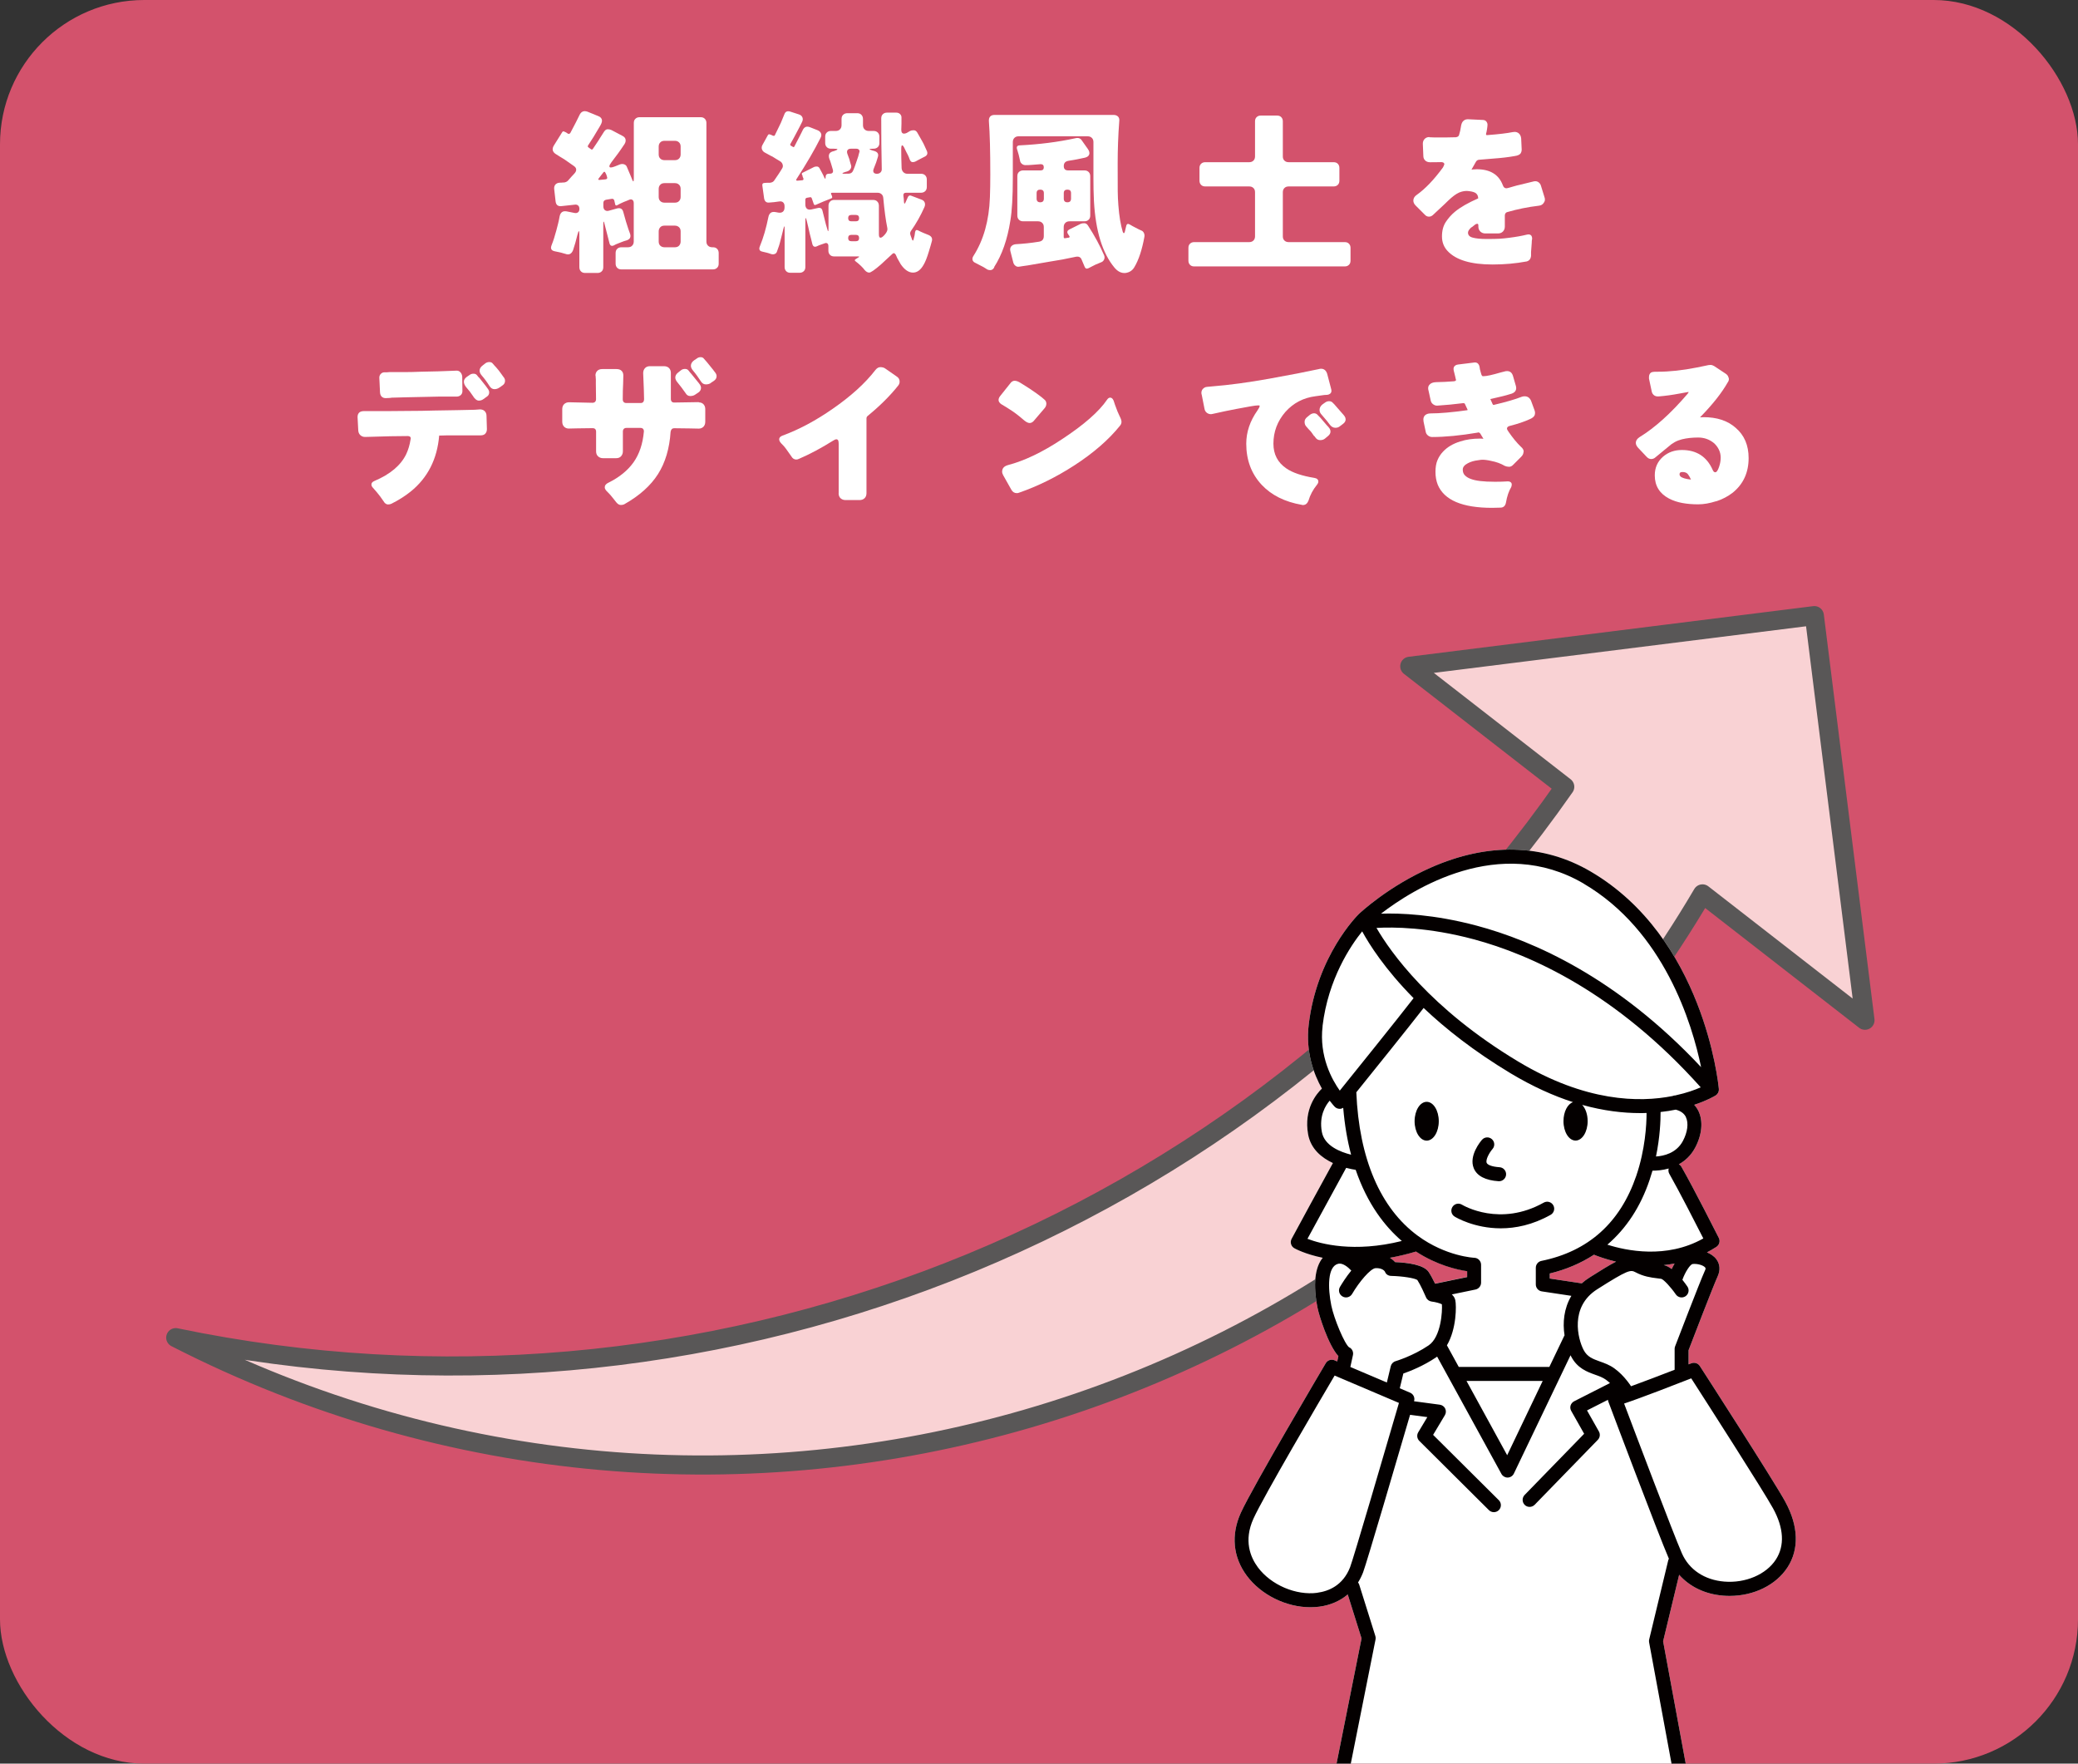
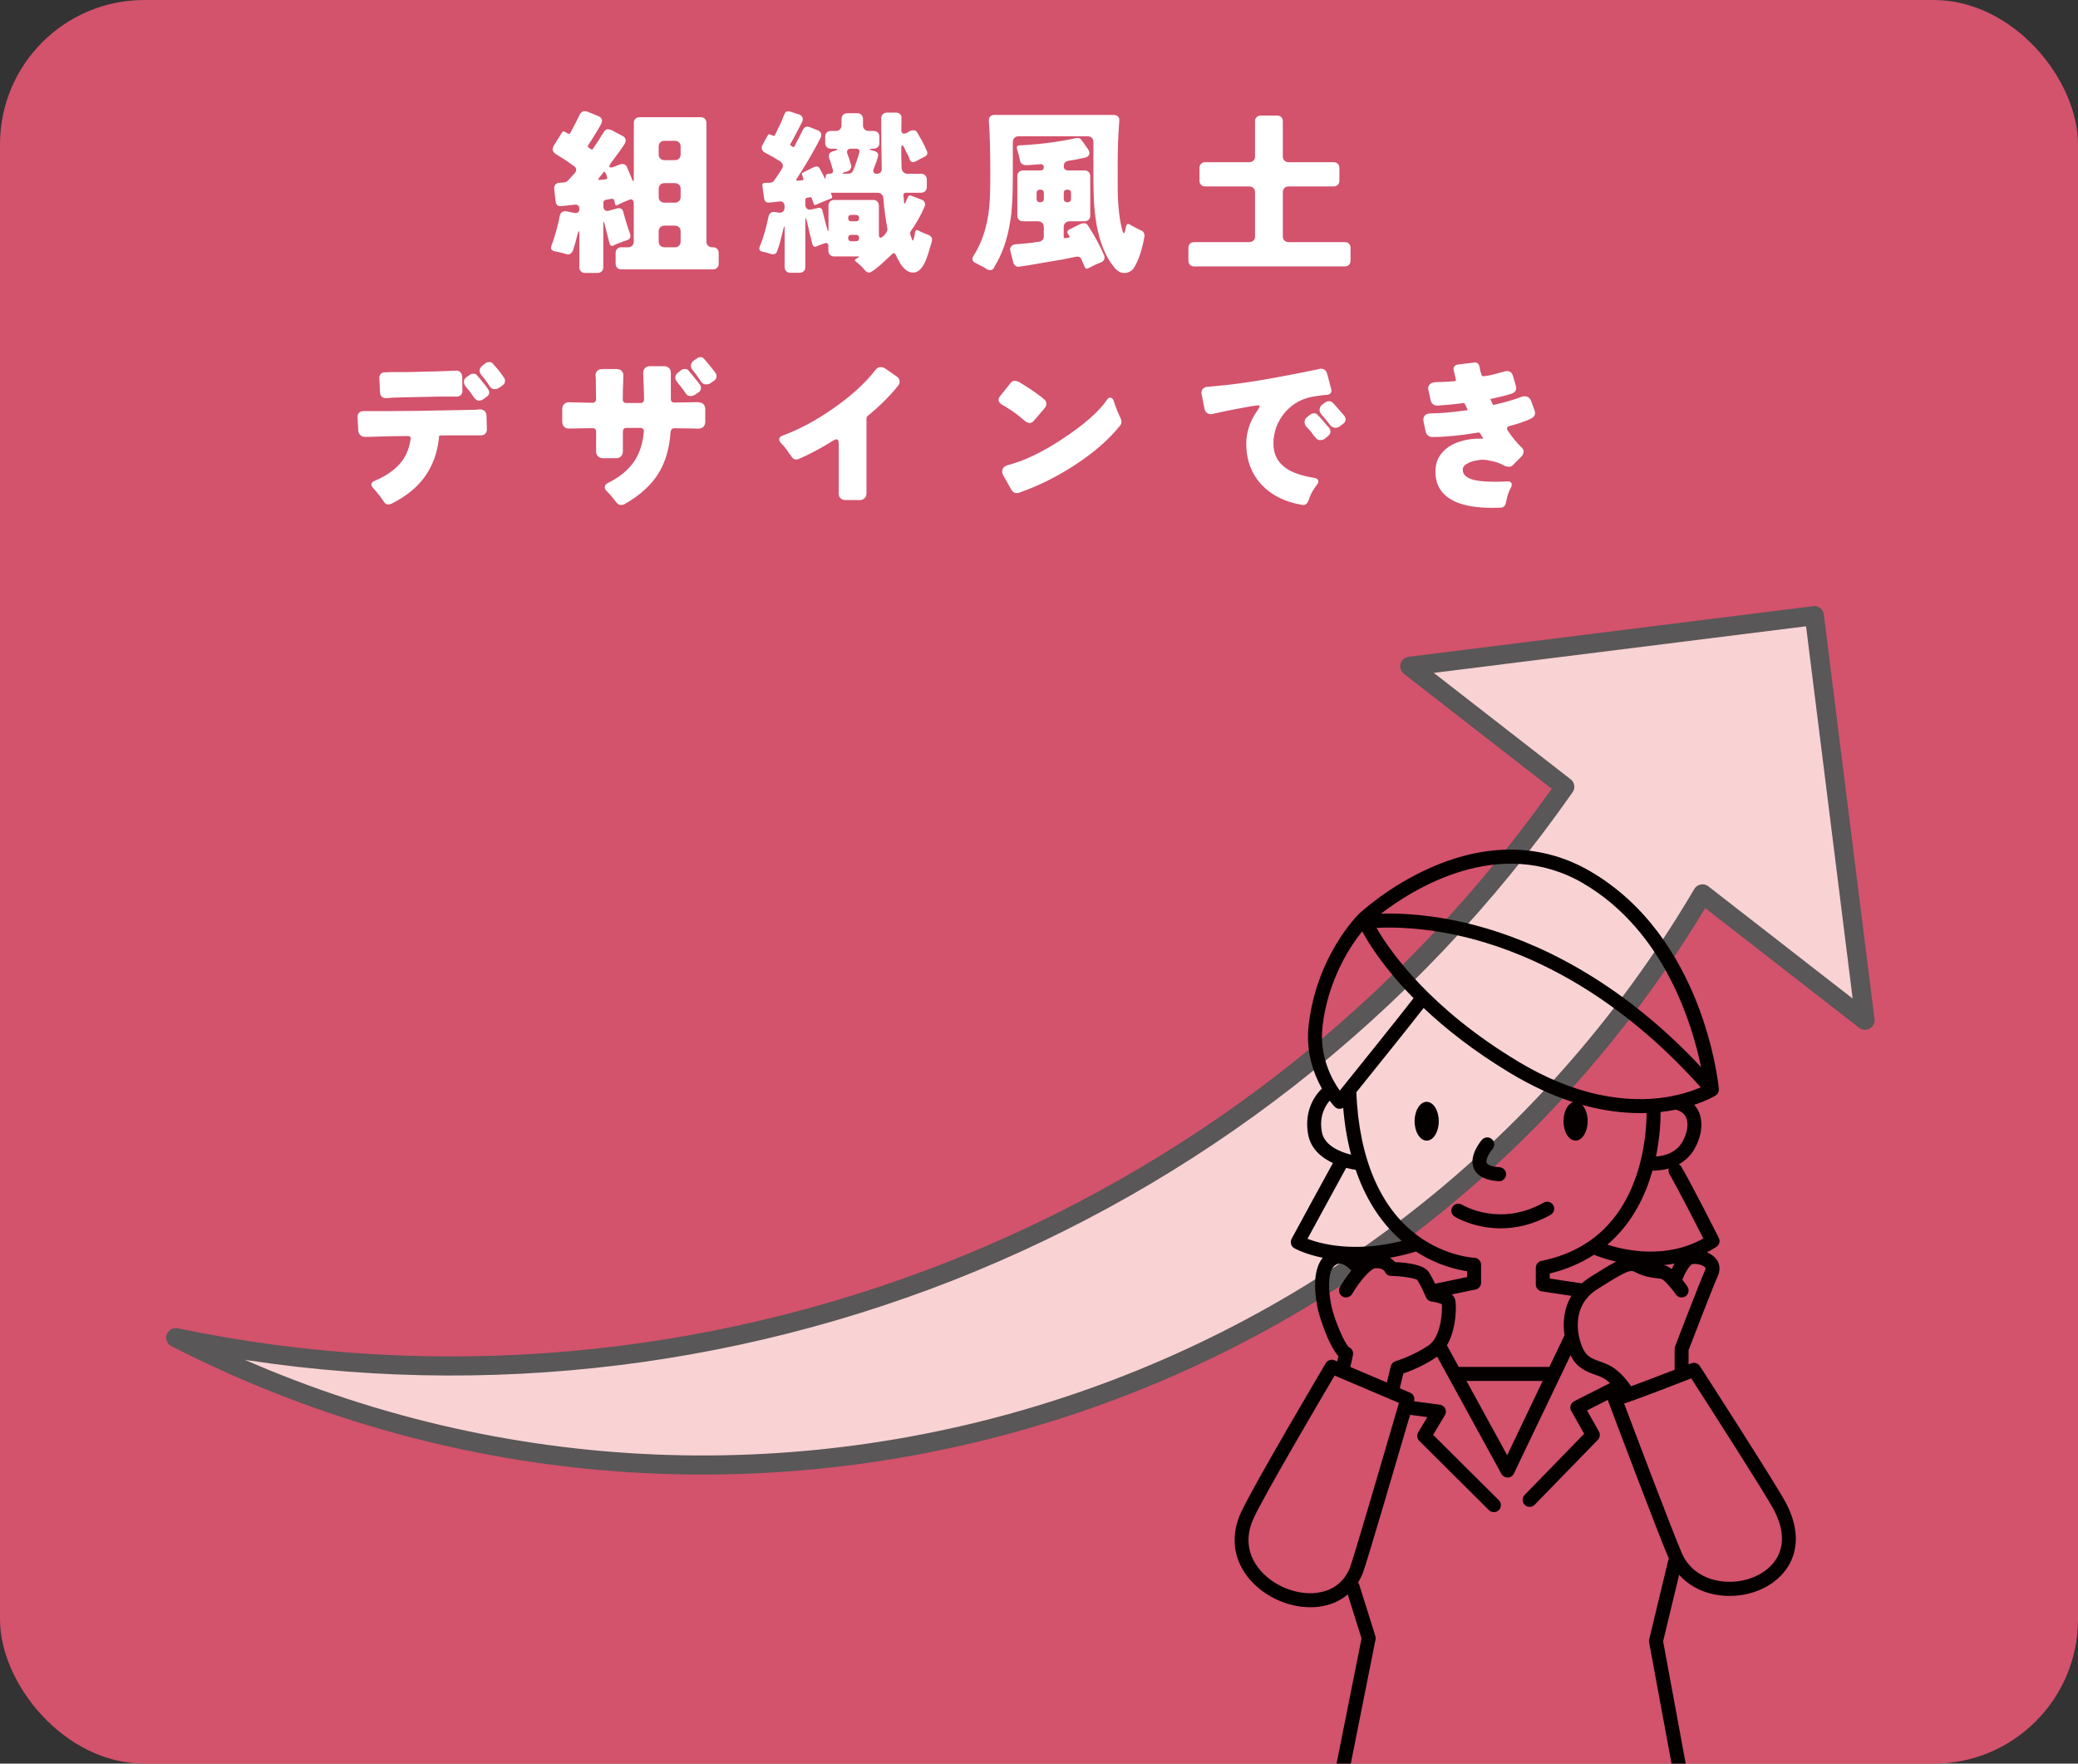
<svg xmlns="http://www.w3.org/2000/svg" id="_レイヤー_1" data-name="レイヤー_1" width="326.61" height="277.17" viewBox="0 0 326.61 277.17">
  <rect x="0" y="0" width="326.61" height="277.17" fill="#333333" stroke="none" />
  <defs>
    <clipPath id="clippath">
      <rect width="326.61" height="277.17" style="fill: none;" />
    </clipPath>
  </defs>
  <rect width="326.61" height="277.17" rx="22.68" ry="22.68" style="fill: #d3526c;" />
  <g>
    <path d="M91.06,41.96v-5.04c0-.79-.1-.8-.3-.03l-.33,1.27c-.13.46-.25.85-.36,1.16-.24.59-.64.79-1.19.58-.15-.04-.29-.08-.43-.12-.14-.05-.32-.09-.54-.14-.22-.05-.46-.1-.72-.15-.54-.11-.7-.42-.5-.94.28-.7.53-1.49.76-2.36.23-.87.36-1.4.4-1.61.04-.2.07-.4.11-.58.13-.63.5-.89,1.11-.78l1.25.25c.22.04.4,0,.54-.11.14-.11.21-.29.21-.53s-.07-.42-.21-.54c-.14-.12-.33-.16-.57-.12l-2.02.22c-.55.07-.87-.17-.94-.72l-.22-1.91c-.04-.31.02-.56.18-.75.16-.18.39-.29.71-.3h.17l.33-.03h.17c.26-.04.46-.14.61-.3l.61-.69c.18-.18.35-.36.49-.54.14-.18.2-.36.18-.55-.02-.19-.14-.36-.36-.51-.44-.3-.94-.65-1.5-1.05-.24-.15-.48-.29-.71-.43-.23-.14-.46-.28-.68-.43-.48-.33-.57-.76-.28-1.27l1.33-2.13c.09-.15.21-.18.36-.08l.25.11.25.17c.15.11.29.08.42-.08.7-1.31,1.18-2.25,1.44-2.81.26-.56.67-.74,1.25-.54l1.69.69c.3.11.49.29.57.53.08.24,0,.56-.24.97-.76,1.31-1.4,2.35-1.91,3.1-.09.13-.07.24.06.33l.39.28c.11.09.21.07.3-.06.2-.31.41-.62.61-.91.2-.3.37-.55.5-.78.24-.37.45-.69.62-.97.18-.28.37-.42.6-.42s.42.05.61.14l1.72.91c.26.13.42.31.47.54s0,.47-.14.71c-.44.66-.79,1.17-1.05,1.52l-1,1.33c-.43.57-.46.86-.11.86.15,0,.36-.06.64-.17l.75-.3c.24-.09.47-.1.68-.03.21.07.36.2.43.39l.69,1.63c.15.44.26.66.33.66.06,0,.08-.16.08-.47v-8.7c0-.28.08-.5.25-.66.17-.17.39-.25.66-.25h9.59c.28,0,.5.08.66.25.17.17.25.39.25.66v18.62c0,.28.08.5.25.66.17.17.39.25.66.25h.11c.28,0,.5.08.66.25.17.17.25.39.25.66v1.66c0,.28-.08.5-.25.66-.17.17-.39.25-.66.25h-14.38c-.28,0-.5-.08-.66-.25-.17-.17-.25-.39-.25-.66v-1.66c0-.28.08-.5.25-.66.17-.17.39-.25.66-.25h1.03c.28,0,.5-.08.66-.25.17-.17.25-.39.25-.66v-6.01c0-.26-.07-.43-.21-.53-.14-.09-.29-.1-.46-.03-.17.07-.31.13-.43.18-.12.05-.27.11-.46.18-.46.2-.79.36-1,.49-.2.12-.32.08-.36-.12l-.14-.61c-.07-.2-.21-.29-.42-.25l-.86.14c-.3.06-.44.23-.44.53v.47c0,.3.08.51.25.64.17.13.38.16.64.08l1.3-.36c.5-.11.81.07.94.55.3,1.11.56,2,.8,2.69l.28.78c.15.5-.03.83-.53,1-.28.07-.55.17-.83.28s-.5.2-.66.26c-.17.06-.33.14-.5.24-.37.18-.61.08-.72-.3l-.78-3.05c-.06-.26-.1-.38-.14-.37-.04,0-.06.14-.06.4v6.76c0,.28-.08.5-.25.66-.17.17-.39.25-.66.25h-1.94c-.28,0-.5-.08-.66-.25-.17-.17-.25-.39-.25-.66ZM94.3,28.27l.86-.08c.26-.04.34-.17.25-.39l-.11-.36-.14-.28c-.09-.2-.2-.22-.33-.06l-.69.89c-.18.22-.13.31.17.28ZM104.44,25.17h1.63c.28,0,.5-.08.66-.25.17-.17.25-.39.25-.66v-1.22c0-.28-.08-.5-.25-.66-.17-.17-.39-.25-.66-.25h-1.63c-.28,0-.5.08-.66.25-.17.17-.25.39-.25.66v1.22c0,.28.08.5.25.66.17.17.39.25.66.25ZM104.44,31.85h1.63c.28,0,.5-.08.66-.25.17-.17.25-.39.25-.66v-1.25c0-.28-.08-.5-.25-.66-.17-.17-.39-.25-.66-.25h-1.63c-.28,0-.5.08-.66.25-.17.17-.25.39-.25.66v1.25c0,.28.08.5.25.66.17.17.39.25.66.25ZM104.44,38.86h1.63c.28,0,.5-.08.66-.25s.25-.39.25-.66v-1.58c0-.28-.08-.5-.25-.66s-.39-.25-.66-.25h-1.63c-.28,0-.5.08-.66.25s-.25.39-.25.66v1.58c0,.28.08.5.25.66s.39.25.66.25Z" style="fill: #fff;" />
    <path d="M126.17,27.69c-.19-.31-.19-.5,0-.55l1.77-.89c.11-.06.26-.08.44-.08s.32.08.42.25c.15.3.27.52.36.66.2.37.33.64.39.8.15.3.22.27.22-.07s.18-.51.53-.51h.11c.42,0,.59-.2.5-.61-.04-.15-.08-.3-.14-.47-.06-.17-.11-.34-.15-.51-.05-.18-.1-.33-.15-.46-.35-.76-.23-1.24.36-1.44l.3-.08c.68-.24.66-.36-.08-.36h-.44c-.28,0-.5-.08-.66-.25-.17-.17-.25-.39-.25-.66v-.97c0-.28.08-.5.25-.66.17-.17.39-.25.66-.25h.75c.28,0,.5-.08.66-.25.17-.17.25-.39.25-.66v-.97c0-.28.08-.5.25-.66s.39-.25.66-.25h1.55c.28,0,.5.08.66.25s.25.39.25.66v.97c0,.28.08.5.25.66.17.17.39.25.66.25h.75c.28,0,.5.08.67.25s.25.39.25.66v.97c0,.28-.08.5-.25.66s-.39.25-.67.25h-.11c-.66,0-.68.09-.06.28l.3.08c.54.17.71.5.53,1l-.25.8c-.18.46-.32.8-.4,1.03-.08.22-.08.4.01.54.09.14.26.21.5.21s.43-.07.58-.22c.15-.15.21-.34.19-.58-.06-2.64-.08-5.27-.08-7.9,0-.28.08-.5.25-.66.17-.17.39-.25.66-.25h1.44c.26,0,.47.08.62.24.16.16.23.36.21.62v.86l-.03.97c0,.41.15.61.44.61.13,0,.27-.04.42-.11l.53-.31c.13-.07.31-.11.55-.11s.43.12.57.36c.14.24.27.47.39.68.12.21.25.45.4.71.15.26.28.52.39.78s.22.5.33.72c.18.43.05.74-.42.94l-.64.33c-.13.07-.25.14-.36.19-.11.06-.23.12-.35.19-.12.07-.28.11-.47.11s-.35-.14-.46-.42c-.09-.28-.19-.51-.29-.71-.1-.19-.18-.35-.24-.46-.15-.31-.27-.57-.37-.76-.1-.19-.2-.29-.29-.29s-.14.21-.14.64c0,.92.02,1.9.06,2.94.02.26.11.47.28.64s.38.25.64.25h2.13c.28,0,.5.08.66.25.17.17.25.39.25.66v1.16c0,.28-.08.5-.25.66s-.39.25-.66.25h-2.35c-.31,0-.45.16-.42.47l.06.47.03.53c.04.31.12.32.25.03l.36-.8c.04-.11.11-.19.21-.24.1-.05.21-.04.32.01l1.61.61c.26.09.43.25.51.46.08.21.07.45-.04.71-.59,1.33-1.29,2.58-2.11,3.74-.15.2-.18.43-.08.69l.25.69c.09.2.17.2.22,0l.17-.66.08-.53c.06-.31.22-.4.5-.25.28.15.56.28.85.4.29.12.55.23.79.32.44.2.61.52.5.94-.07.26-.15.52-.22.79-.07.27-.17.58-.28.93-.26.87-.52,1.52-.78,1.97-.48.87-1.06,1.29-1.73,1.27-.67-.02-1.31-.46-1.9-1.33l-.53-.94-.22-.5c-.17-.3-.35-.36-.54-.18-.19.18-.46.42-.79.73s-.68.64-1.05.97c-.96.83-1.57,1.25-1.81,1.25s-.48-.13-.71-.39c-.3-.41-.78-.88-1.47-1.41-.13-.11-.12-.21.03-.3l.47-.3c.15-.09.13-.14-.06-.14h-3.77c-.28,0-.5-.08-.66-.25-.17-.17-.25-.39-.25-.66v-.72c0-.2-.06-.34-.17-.42-.11-.07-.23-.08-.36-.03-.52.17-.83.28-.94.33-.11.06-.21.1-.3.14-.39.19-.64.07-.75-.33l-.19-.78c-.13-.46-.29-1.12-.47-1.97l-.22-.91c-.15-.59-.22-.58-.22.03v7.23c0,.28-.08.5-.25.66s-.39.25-.66.25h-1.44c-.28,0-.5-.08-.66-.25-.17-.17-.25-.39-.25-.66v-5.98c0-.54-.06-.54-.19-.03-.04.15-.07.3-.11.46-.04.16-.09.36-.15.6-.06.24-.13.51-.21.82-.07.3-.15.57-.22.79-.07.22-.13.39-.18.51-.05.12-.1.26-.15.43-.06.17-.17.29-.35.36-.18.07-.38.07-.61-.01-.23-.08-.43-.15-.6-.19-.17-.05-.3-.08-.42-.1-.11-.02-.22-.05-.33-.08-.44-.09-.56-.38-.36-.86.54-1.31.98-2.83,1.33-4.57.13-.63.5-.89,1.11-.78l.44.08c.31.06.56,0,.73-.14.18-.15.26-.38.26-.69v-.17c0-.26-.07-.46-.22-.6s-.35-.19-.61-.15l-.83.11-.72.06c-.46.06-.74-.16-.83-.64l-.28-2.02c-.04-.28.08-.42.36-.42l.42-.03h.44c.33-.04.56-.18.69-.42l.66-.97c.09-.13.18-.26.25-.39.07-.13.17-.29.29-.47.12-.18.15-.39.08-.61-.06-.22-.2-.4-.42-.53-.21-.13-.41-.25-.6-.36-.19-.11-.38-.23-.58-.36-.2-.09-.4-.19-.58-.3-.19-.11-.39-.22-.61-.33-.22-.11-.37-.28-.46-.51-.08-.23-.05-.48.1-.73l.83-1.5c.07-.13.18-.17.33-.11l.22.08c.31.18.5.19.55.03l.58-1.19c.26-.5.48-1,.67-1.5l.25-.61c.15-.39.43-.53.86-.42l1.36.44c.31.09.52.25.61.49.09.23.07.47-.06.72-.13.25-.25.49-.36.72-.11.23-.25.5-.42.8-.17.3-.34.62-.51.96-.18.33-.36.66-.54.97-.06.11-.03.2.08.28l.33.19c.09.06.17.03.22-.08.33-.63.59-1.12.76-1.47.18-.35.3-.59.36-.71.06-.12.12-.24.18-.37.24-.52.62-.67,1.14-.47l1.19.47c.28.11.46.28.55.5.09.22.06.46-.08.72-.94,1.88-2.2,4.04-3.77,6.46-.11.18-.06.27.17.25l.72-.06c.18-.02.25-.12.19-.3l-.11-.25v-.03l-.03-.03v-.03ZM138.14,36.81c0,.37.08.55.25.55.18,0,.42-.18.72-.54.3-.36.42-.68.36-.96-.26-1.27-.47-2.85-.64-4.74-.02-.26-.11-.46-.28-.61-.17-.15-.38-.22-.64-.22h-7.15c-.18,0-.19.14-.03.42l.06.19c.04.13,0,.22-.14.28l-1.25.5c-.2.09-.4.18-.58.25-.19.07-.37.16-.57.25-.19.09-.32.03-.37-.19l-.28-.8c-.06-.17-.16-.23-.3-.19l-.47.08c-.17.04-.25.14-.25.3v.75c0,.31.09.54.26.68.18.14.41.17.71.1l1-.22c.39-.09.63.05.72.42l.53,2.11.22.75c.06.24.1.36.14.36s.06-.13.06-.39v-3.6c0-.28.08-.5.25-.67.17-.17.39-.25.66-.25h6.1c.28,0,.5.08.66.25.17.17.25.39.25.67v4.49ZM132.9,27.3h.42c.39,0,.66-.18.8-.55.04-.09.08-.19.12-.3.05-.11.1-.24.15-.39l.5-1.47c.04-.11.06-.22.08-.32.02-.1.05-.22.1-.36.05-.14.03-.26-.06-.37s-.23-.17-.43-.17h-.83c-.26,0-.44.07-.54.22-.1.15-.11.36-.01.62.09.27.19.54.3.82.04.17.08.32.12.46.05.14.1.3.15.5.06.19.02.38-.1.57-.12.19-.3.31-.54.39l-.28.08c-.3.09-.44.16-.44.21s.16.07.47.07ZM133.81,34.78h.72c.33,0,.5-.17.5-.5s-.17-.5-.5-.5h-.72c-.33,0-.5.17-.5.5s.17.5.5.5ZM133.81,37.91h.72c.33,0,.5-.17.5-.5s-.17-.5-.5-.5h-.72c-.33,0-.5.17-.5.5s.17.5.5.5Z" style="fill: #fff;" />
    <path d="M156.28,42.01c-.17.3-.37.44-.62.44s-.46-.06-.62-.19c-.3-.2-.62-.39-.97-.55l-.75-.39c-.26-.11-.41-.27-.46-.47-.05-.2,0-.42.15-.64,1.59-2.49,2.45-5.56,2.58-9.2.04-1.07.06-2.25.06-3.55,0-3.68-.07-6.47-.22-8.4-.04-.66.27-1,.91-1h18.67c.31,0,.55.09.72.26.17.18.23.42.19.73-.17,2.23-.25,4.45-.25,6.65s0,3.66.01,4.38.04,1.45.1,2.19c.13,1.7.36,3.08.69,4.16.06.15.11.22.18.21.06,0,.11-.09.15-.24l.22-.91c.07-.31.26-.38.55-.21.29.18.58.33.85.47.27.14.46.24.58.3.12.06.26.13.42.19.16.06.28.19.37.37.09.19.12.39.08.61-.37,2.05-.9,3.64-1.58,4.77-.3.52-.76.82-1.39.91-.65.06-1.23-.23-1.75-.86-1.88-2.27-2.95-5.74-3.21-10.42-.06-1.26-.08-2.44-.08-3.55v-5.74c0-.28-.08-.5-.25-.66-.17-.17-.39-.25-.67-.25h-10.83c-.28,0-.5.08-.67.25-.17.17-.25.39-.25.66v5.6c0,2.97-.13,5.23-.39,6.76-.46,2.94-1.31,5.37-2.55,7.29ZM170.47,41.9l-.47-1.11c-.15-.37-.44-.52-.89-.44-1.52.33-2.85.58-4.02.75l-3.55.61c-.26.04-.49.07-.71.1s-.42.06-.64.1c-.21.04-.41,0-.58-.14-.18-.13-.29-.3-.35-.53l-.44-1.72c-.09-.31-.06-.57.1-.78.16-.2.39-.32.71-.36,1.26-.07,2.47-.2,3.63-.39.54-.07.8-.37.8-.89v-1.41c0-.28-.08-.5-.25-.66-.17-.17-.39-.25-.66-.25h-2.33c-.28,0-.5-.08-.67-.25s-.25-.39-.25-.66v-6.18c0-.28.08-.5.25-.66s.39-.25.67-.25h2.74c.33,0,.5-.16.5-.49s-.17-.49-.5-.49l-1.41.11c-.17.02-.32.03-.47.03s-.32,0-.51.01c-.19,0-.37-.06-.54-.19-.17-.14-.27-.3-.3-.48-.04-.18-.07-.35-.11-.5-.04-.15-.07-.3-.11-.47-.06-.2-.13-.45-.22-.75-.18-.48-.04-.72.44-.72,3.05-.15,5.94-.52,8.67-1.11.48-.13.83,0,1.05.36l.94,1.33c.22.31.29.6.21.85-.08.25-.31.42-.68.51-.81.19-1.69.35-2.63.5-.46.09-.69.36-.69.82s.23.68.69.68h2.55c.28,0,.5.08.67.25.17.17.25.39.25.66v6.18c0,.28-.08.5-.25.66-.17.17-.39.25-.67.25h-2.33c-.28,0-.5.08-.67.25-.17.17-.25.39-.25.66v1.55c0,.17.08.23.25.19l.53-.08c.15-.04.19-.12.11-.25l-.19-.28c-.22-.31-.17-.56.17-.75l1.83-.91c.15-.06.33-.08.55-.08s.42.13.58.39c1.02,1.57,1.86,3.12,2.52,4.65.09.24.09.46,0,.66-.09.2-.23.34-.42.42-.72.28-1.25.52-1.59.72-.34.2-.58.3-.72.3s-.25-.11-.35-.33ZM162.93,31.21c0,.39.19.58.57.58s.57-.19.57-.58v-.86c0-.37-.19-.55-.57-.55s-.57.18-.57.55v.86ZM167.2,31.21c0,.39.19.58.57.58s.57-.19.57-.58v-.86c0-.37-.19-.55-.57-.55s-.57.18-.57.55v.86Z" style="fill: #fff;" />
    <path d="M186.79,40.96v-2c0-.28.08-.5.25-.66.17-.17.39-.25.66-.25h8.64c.28,0,.5-.08.67-.25.17-.17.25-.39.25-.66v-6.93c0-.28-.08-.5-.25-.66-.17-.17-.39-.25-.67-.25h-6.9c-.28,0-.5-.08-.66-.25-.17-.17-.25-.39-.25-.66v-1.99c0-.28.08-.5.25-.66.17-.17.39-.25.66-.25h6.9c.28,0,.5-.08.67-.25.17-.17.25-.39.25-.66v-5.51c0-.28.08-.5.25-.66.17-.17.39-.25.66-.25h2.55c.28,0,.5.08.66.25.17.17.25.39.25.66v5.51c0,.28.08.5.25.66.17.17.39.25.67.25h7.06c.28,0,.5.08.66.25.17.17.25.39.25.66v1.99c0,.28-.08.5-.25.66-.17.17-.39.25-.66.25h-7.06c-.28,0-.5.08-.67.25-.17.17-.25.39-.25.66v6.93c0,.28.08.5.25.66.17.17.39.25.67.25h8.81c.28,0,.5.08.66.25.17.17.25.39.25.66v2c0,.28-.08.5-.25.66-.17.17-.39.25-.66.25h-23.66c-.28,0-.5-.08-.66-.25-.17-.17-.25-.39-.25-.66Z" style="fill: #fff;" />
-     <path d="M224.66,21.57l.78.03h.78c.81,0,1.68,0,2.6-.03.28-.04.44-.15.5-.33.15-.48.24-.9.29-1.26.05-.36.13-.63.26-.82.2-.28.48-.42.83-.42.04,0,.81.04,2.33.11.26,0,.45.08.58.24.13.16.19.33.19.51,0,.15-.03.39-.08.73-.06.34-.1.56-.14.65-.02.13-.01.2.01.22.03.02.06.03.11.03h.1c1.75-.13,3.08-.29,3.96-.47.11-.02.21-.03.3-.03.22,0,.42.06.61.19.24.19.38.46.42.83.06,1.15.08,1.73.08,1.75,0,.24-.06.45-.19.64-.17.2-.48.33-.94.39-.94.17-2.04.3-3.3.39l-2.3.19c-.2.02-.36.13-.47.33l-.69,1.22s.1,0,.25-.03c.15-.02.34-.03.58-.03,2.11,0,3.47.84,4.1,2.52.11.31.29.47.55.47.07,0,.21-.03.4-.08.19-.06.45-.13.76-.22.31-.09.64-.18.97-.25l2.05-.5c.13-.04.26-.06.4-.06s.27.04.4.11c.24.15.4.36.47.64l.53,1.72c.06.13.08.28.08.44s-.06.32-.17.47c-.17.28-.43.43-.78.47-1.72.2-3.37.54-4.96,1-.11.02-.2.08-.28.18-.07.1-.11.22-.11.35v1.75c0,.31-.1.57-.3.78-.2.2-.46.3-.78.3h-1.99c-.31,0-.57-.1-.78-.3-.2-.2-.31-.46-.31-.78v-.11c0-.13-.01-.22-.04-.26-.03-.05-.07-.07-.12-.07-.15,0-.32.08-.51.25-.19.17-.36.29-.49.36-.31.3-.47.55-.47.78,0,.39.24.65.72.78.54.15,1.26.22,2.17.22s1.61-.01,2.09-.04c.48-.03.98-.08,1.5-.15,1.05-.13,1.99-.3,2.8-.5.07-.02.15-.03.22-.03.2,0,.36.07.47.22.07.11.11.25.11.42,0,.06,0,.13-.03.22-.02.09-.03.24-.03.44,0,.02-.04.51-.11,1.47v.58c-.04.5-.28.8-.72.91h-.03c-1.66.31-3.43.47-5.29.47-3.4,0-5.75-.7-7.07-2.11-.59-.63-.89-1.39-.89-2.3s.2-1.66.6-2.27.88-1.15,1.46-1.63c.85-.7,2.06-1.39,3.63-2.08,0-.33-.11-.59-.32-.78-.21-.18-.59-.3-1.12-.36-.11-.02-.22-.03-.33-.03-.41,0-.81.08-1.22.25-.5.22-1.07.65-1.72,1.27,0,.02-.8.78-2.41,2.27-.19.17-.39.25-.62.25s-.44-.09-.62-.28l-1.47-1.47c-.24-.24-.36-.5-.36-.78,0-.35.18-.65.53-.89,1.33-.94,2.71-2.38,4.13-4.32.13-.26.2-.42.21-.5,0-.07,0-.12-.04-.14-.07-.13-.23-.19-.47-.19-.02,0-.23,0-.62.01-.4,0-.76.01-1.09.01s-.6-.09-.79-.28c-.19-.18-.29-.42-.29-.72-.06-1.26-.08-1.89-.08-1.91,0-.31.1-.57.29-.76.19-.19.44-.29.73-.29Z" style="fill: #fff;" />
    <path d="M64.57,68.95c0-.28-.16-.42-.47-.42h-.06l-2.69.03-3.96.11c-.3,0-.54-.09-.75-.28-.2-.18-.31-.43-.33-.75-.07-1.39-.11-2.09-.11-2.11,0-.33.11-.58.33-.75.17-.11.39-.17.66-.17h3.6l3.57-.03c1.29,0,2.57-.02,3.82-.06l3.63-.06c1.13-.02,2.07-.04,2.83-.06l.8-.06c.31,0,.56.09.75.28.18.19.28.43.28.75l.06,2.05v.03c0,.33-.11.59-.33.78-.17.13-.39.19-.66.19h-3.91c-1.03,0-1.83,0-2.38.03h-.22c-.31,3.71-1.81,6.65-4.49,8.81-.87.7-1.88,1.34-3.02,1.91-.15.07-.32.11-.53.11-.28,0-.52-.18-.72-.53-.37-.55-.72-1.02-1.04-1.39-.32-.37-.52-.6-.6-.69-.17-.17-.25-.34-.25-.53,0-.24.16-.42.47-.55,2.49-1.05,4.17-2.47,5.01-4.24.31-.66.54-1.42.67-2.27.02-.06.03-.11.03-.17ZM61.47,62.52c-.13.02-.26.03-.39.03s-.23,0-.29.01c-.06,0-.12.01-.15.01-.3,0-.53-.09-.69-.28-.13-.15-.2-.35-.22-.61-.07-1.53-.11-2.31-.11-2.33,0-.24.08-.44.24-.6s.35-.24.57-.24h.39l.36-.03h2.27c.85,0,1.74-.02,2.66-.06l2.72-.06,2.96-.11c.22,0,.41.08.57.25.16.17.25.38.29.64l.03,2.33c0,.26-.09.47-.26.62-.18.16-.4.24-.68.24h-2.85l-5.18.11-2.22.06ZM75.27,62.96c-.33,0-.66-.26-.97-.78-.26-.41-.6-.85-1.03-1.33-.24-.3-.36-.59-.36-.87s.16-.54.47-.76l.44-.3c.17-.13.37-.19.61-.19s.42.08.55.25c.09.11.17.2.22.28.02,0,.09.07.22.22l.94,1.19c.07.11.18.26.32.44.14.19.21.37.21.55,0,.3-.13.53-.39.69l-.5.36c-.22.17-.47.25-.75.25ZM78.48,60.91c-.22.17-.48.25-.78.25-.31,0-.58-.18-.8-.55-.37-.59-.77-1.13-1.19-1.61-.22-.26-.33-.51-.33-.75,0-.31.17-.59.5-.83l.42-.33c.18-.13.39-.19.62-.19s.41.08.54.25c.09.11.17.2.24.28.06.07.16.18.28.3.12.13.26.3.42.5.16.2.29.38.39.53.1.15.18.26.25.35.06.08.14.19.22.3.08.12.12.26.12.43,0,.31-.13.55-.39.72l-.5.36Z" style="fill: #fff;" />
    <path d="M109.85,63.24c.3,0,.54.1.72.29.18.19.28.45.28.76v1.99c0,.33-.1.6-.29.79s-.44.29-.73.29l-1.47-.03-2.41-.03c-.15,0-.27.05-.36.14s-.16.23-.19.42c-.17,2.62-.83,4.84-1.98,6.65-1.15,1.81-2.9,3.38-5.25,4.71-.15.09-.35.14-.6.14s-.48-.14-.71-.42c-.15-.2-.29-.38-.42-.53-.35-.46-.68-.84-1-1.14-.26-.24-.39-.47-.39-.69,0-.3.19-.54.58-.72,1.72-.85,3.03-1.92,3.95-3.21.91-1.29,1.45-2.9,1.62-4.82v-.11c0-.13-.05-.24-.14-.33-.09-.09-.23-.14-.42-.14h-2.16c-.19,0-.33.05-.43.15s-.15.25-.15.43v3.1c0,.31-.1.57-.29.78s-.45.3-.76.3h-2.08c-.31,0-.57-.1-.78-.3s-.3-.46-.3-.78v-3.08c0-.18-.05-.32-.14-.42-.09-.09-.21-.14-.36-.14h-.06l-2.33.03-1.41.03c-.3,0-.54-.1-.73-.29-.19-.19-.29-.46-.29-.79v-1.97c0-.33.1-.6.3-.79.2-.19.46-.29.78-.29l3.68.08c.17,0,.3-.05.4-.15s.15-.24.15-.43l-.03-2.47c.02-.39,0-.75-.03-1.08,0-.06,0-.11-.03-.17,0-.28.09-.51.28-.71.18-.19.45-.29.8-.29h2.22c.37,0,.64.1.82.29.18.19.26.43.26.71l-.03,1.27c-.04.66-.06,1.5-.06,2.49,0,.18.05.33.15.43.1.1.24.15.43.15h2.22c.37,0,.55-.21.55-.64,0-.65-.05-2-.14-4.05,0-.33.1-.6.29-.8.19-.2.45-.3.76-.3h2.22c.33,0,.6.1.79.29.19.19.29.45.29.76v4.1c0,.18.05.32.14.42.09.09.21.14.36.14h.06l3.82-.06ZM109.27,62.02c-.22.15-.48.22-.79.22s-.54-.15-.71-.44c-.46-.66-.9-1.24-1.3-1.72-.22-.26-.33-.51-.33-.75,0-.31.17-.59.5-.83l.42-.33c.17-.13.37-.19.61-.19s.42.08.55.25c.09.11.17.2.22.28.02.02.09.1.22.25l.94,1.16c.15.17.28.34.4.51.12.18.18.36.18.54,0,.28-.14.52-.42.72l-.5.33ZM111.73,60.19c-.22.15-.48.22-.78.22-.31,0-.56-.14-.75-.42-.43-.66-.84-1.24-1.25-1.72-.24-.28-.36-.54-.36-.78,0-.33.17-.62.5-.86l.42-.28c.18-.15.39-.22.62-.22s.41.09.54.28c.09.11.17.19.22.25.02.02.09.1.22.25l.94,1.16c.15.19.28.36.4.53.12.17.18.34.18.53,0,.28-.14.52-.42.72l-.5.33Z" style="fill: #fff;" />
    <path d="M131.82,77.53v-7.79c0-.24-.03-.42-.08-.53-.06-.11-.15-.17-.28-.17s-.3.07-.53.22c-1.83,1.15-3.61,2.1-5.35,2.85-.15.07-.29.11-.42.11-.33,0-.59-.17-.78-.5-.63-.92-1.05-1.49-1.26-1.7s-.36-.36-.43-.46c-.15-.18-.22-.36-.22-.53,0-.24.16-.42.47-.55,2.62-.96,5.27-2.37,7.95-4.24,2.86-1.98,5.1-4.01,6.71-6.1.24-.3.5-.44.78-.44s.52.06.72.19l1.8,1.25c.33.2.5.48.5.83,0,.24-.08.46-.25.66-1.27,1.59-2.85,3.16-4.74,4.71-.15.11-.22.25-.22.42v11.75c0,.33-.1.6-.3.79-.2.19-.46.29-.78.29h-2.22c-.31,0-.57-.1-.78-.29-.2-.19-.3-.46-.3-.79Z" style="fill: #fff;" />
    <path d="M162.43,66.2c-.17.18-.37.28-.61.28s-.55-.16-.91-.47c-.78-.68-1.51-1.24-2.19-1.66-.48-.31-.91-.58-1.3-.8-.31-.2-.47-.43-.47-.69,0-.18.07-.38.22-.58l1.61-2.02c.2-.28.43-.42.69-.42.28,0,.6.12.97.36,1,.61,1.82,1.15,2.47,1.62.65.47,1.04.78,1.19.93.24.18.36.41.36.68s-.09.51-.28.73l-1.75,2.05ZM157.7,74.74c-.13-.24-.19-.44-.19-.61,0-.52.3-.86.89-1.03,2.6-.68,5.43-2.03,8.48-4.05,3.49-2.29,5.86-4.37,7.12-6.23.15-.22.31-.33.5-.33.22,0,.4.16.53.47l.22.66c.28.79.52,1.39.72,1.77.2.39.3.68.3.89,0,.24-.08.45-.25.64-1.77,2.2-4.17,4.28-7.18,6.23-2.83,1.83-5.71,3.25-8.64,4.27-.13.06-.26.08-.39.08-.37,0-.66-.18-.86-.55l-1.25-2.22Z" style="fill: #fff;" />
    <path d="M198.01,63.79c0-.06-.08-.08-.25-.08-.24,0-.62.05-1.15.14-.53.09-1.31.24-2.34.43-1.03.19-2.24.45-3.63.76-.31.09-.6.06-.86-.1-.26-.16-.42-.4-.47-.73l-.42-2.13c-.04-.11-.06-.22-.06-.33,0-.22.06-.42.19-.58.18-.22.42-.35.69-.37s.53-.05.75-.07c2.77-.22,5.79-.63,9.07-1.22,3.28-.59,5.86-1.09,7.74-1.5.13-.04.25-.06.36-.06.48,0,.8.27.97.8l.64,2.44c.02.07.03.15.03.22,0,.2-.07.36-.22.47-.11.09-.25.15-.42.17l-.5.03-1.36.19c-1.9.24-3.48,1.06-4.74,2.47-1.26,1.46-1.88,3.12-1.88,4.99,0,1.66.67,2.96,2.02,3.88.98.68,2.46,1.18,4.43,1.5.41.07.61.27.61.58,0,.15-.07.31-.22.5-.63.78-1.07,1.61-1.33,2.49-.18.46-.47.69-.86.69-.06,0-.12,0-.19-.03-2.66-.46-4.76-1.51-6.29-3.13-1.63-1.74-2.44-3.9-2.44-6.48,0-1.83.59-3.57,1.77-5.24.22-.31.33-.54.33-.69ZM209.12,67.81c0,.26-.12.49-.36.69l-.5.42c-.2.17-.46.25-.76.25s-.55-.13-.73-.39l-.19-.25-.06-.03-.33-.47s-.06-.07-.08-.11c-.02-.04-.06-.09-.14-.17-.07-.07-.17-.17-.28-.29-.11-.12-.24-.27-.4-.46-.16-.18-.24-.42-.24-.71s.14-.54.42-.76l.44-.36c.22-.15.43-.22.62-.22s.36.06.5.19c.14.13.24.23.29.3l.22.22.97,1.14c.22.22.38.41.47.55.09.15.14.3.14.44ZM210.64,66.95c-.18.18-.43.28-.75.28-.33,0-.62-.16-.86-.47-.2-.3-.63-.81-1.27-1.55-.24-.24-.36-.5-.36-.78,0-.33.15-.62.44-.86l.42-.3c.2-.15.42-.22.64-.22s.41.07.55.22c.11.11.2.2.28.28l.19.22.97,1.11c.22.24.38.43.47.57.09.14.14.29.14.46,0,.26-.13.49-.39.69l-.47.36Z" style="fill: #fff;" />
    <path d="M239.49,70.97s0,.03-.03.03c0,.28-.12.54-.36.78l-1.25,1.25c-.2.22-.43.33-.66.33s-.46-.05-.67-.14c-.63-.37-1.34-.63-2.13-.78-.55-.13-1.03-.19-1.41-.19-.15,0-.37.03-.66.08-.63.07-1.16.23-1.61.47-.54.28-.8.61-.8,1s.12.7.36.93c.24.23.54.41.91.54.78.3,2.01.44,3.71.44.63,0,1.13,0,1.51-.03.38-.02.58-.03.6-.03.15,0,.27.03.36.08.17.09.25.23.25.42,0,.11-.03.24-.08.39-.39.65-.66,1.46-.83,2.44-.04.22-.12.41-.25.55-.15.17-.36.25-.64.25-.44.02-.88.03-1.3.03-4.67,0-7.52-1.21-8.53-3.63-.24-.61-.36-1.28-.36-2.01s.1-1.34.31-1.84c.22-.52.51-.96.86-1.33.68-.74,1.6-1.28,2.74-1.63.94-.3,1.95-.44,3.02-.44.2,0,.41,0,.61.03l-.47-.78c-.09-.15-.21-.22-.36-.22-.02,0-.05,0-.08.03-2.73.46-5.12.69-7.15.69-.24,0-.46-.08-.66-.24-.2-.16-.32-.36-.36-.62l-.33-1.55c-.02-.11-.03-.22-.03-.33,0-.26.07-.47.22-.64.22-.22.53-.33.91-.33,1.46,0,3.37-.17,5.74-.5.04-.02.06-.03.08-.03,0-.04,0-.07-.03-.11l-.36-.78c-.04-.13-.12-.19-.25-.19h-.08c-1.33.17-2.69.3-4.07.39-.24,0-.46-.08-.66-.24-.2-.16-.32-.36-.36-.62l-.33-1.5c-.04-.13-.06-.25-.06-.36,0-.24.07-.43.22-.58.2-.24.54-.37,1-.39.98-.02,1.93-.06,2.85-.14.11-.02.19-.05.24-.08.05-.04.07-.08.07-.14,0-.02-.02-.09-.06-.22-.04-.13-.06-.25-.08-.36-.02-.11-.05-.22-.08-.33l-.14-.55c-.02-.09-.03-.18-.03-.25,0-.22.08-.4.25-.53.11-.09.26-.15.44-.17,1.72-.22,2.6-.33,2.66-.33.24,0,.42.08.55.25.09.11.16.26.19.44.02.09.03.18.04.26,0,.08.03.18.06.28.03.1.06.2.08.3.03.1.06.22.1.35.04.13.1.22.19.28h.17c.44,0,1.33-.19,2.66-.58l.55-.14c.17-.06.32-.08.47-.08.48,0,.79.26.94.78l.44,1.52c.04.13.06.26.06.4s-.04.27-.11.4c-.13.24-.42.42-.89.53-.57.19-1.57.43-2.99.75h-.08s.12.29.36.8c.04.09.09.14.17.14.02,0,.06,0,.11-.03,1.87-.44,3.3-.86,4.29-1.25.15-.06.3-.08.47-.08.46,0,.79.23,1,.69l.55,1.5c.06.15.08.29.08.42s-.02.25-.06.36c-.11.26-.38.47-.8.64-.85.39-1.87.73-3.05,1.03-.26.06-.42.16-.47.3-.02.04-.03.07-.03.11,0,.13.08.3.25.53.65.94,1.29,1.73,1.94,2.35.29.24.44.5.44.78Z" style="fill: #fff;" />
-     <path d="M269.73,78.77c-.99.32-1.93.49-2.83.49s-1.72-.07-2.48-.21c-.76-.14-1.46-.37-2.11-.71-1.48-.79-2.22-2-2.22-3.63,0-1.2.43-2.18,1.3-2.94.81-.7,1.8-1.05,2.96-1.05,2.29,0,3.9,1.03,4.82,3.08.11.28.25.42.42.42.22,0,.42-.29.61-.86.17-.5.25-.98.25-1.44s-.1-.89-.3-1.29c-.2-.4-.46-.73-.78-1.01-.7-.57-1.52-.86-2.45-.86s-1.79.09-2.56.28-1.49.57-2.13,1.16l-2.02,1.66c-.2.19-.43.28-.69.28s-.5-.12-.72-.36l-1.33-1.41c-.24-.26-.36-.52-.36-.78,0-.33.19-.63.58-.89,2.42-1.48,4.93-3.74,7.54-6.79.09-.11.16-.21.19-.3h-.11s-.48.08-1.39.25c-1.05.2-2.12.35-3.21.44h-.17c-.2,0-.39-.06-.55-.17-.22-.17-.35-.39-.39-.66l-.42-1.97v-.25c0-.3.1-.53.3-.69.17-.09.38-.14.64-.14h.39c1.9,0,3.95-.22,6.15-.66.7-.13,1.19-.23,1.47-.3.28-.07.51-.11.71-.11s.38.06.57.17l1.8,1.19c.24.15.4.35.47.61.04.09.06.18.06.25,0,.18-.06.36-.19.53-.94,1.66-2.39,3.49-4.35,5.49l.55-.03c2.11,0,3.79.55,5.04,1.66,1.37,1.16,2.05,2.75,2.05,4.77,0,2.27-.83,4.08-2.49,5.43-.76.59-1.63,1.05-2.62,1.37ZM264.09,74.26c-.07.06-.11.15-.11.28s.05.24.14.33c.26.24.81.41,1.66.5-.13-.31-.29-.59-.47-.83-.18-.24-.47-.36-.86-.36-.17,0-.29.03-.36.08Z" style="fill: #fff;" />
  </g>
  <path d="M293.13,160.34l-7.96-63.59-63.59,7.96,24.36,18.94c-49.45,70.78-136.15,103.69-218.32,86.57,85.79,43.92,191.09,13.32,239.97-69.74l25.54,19.86Z" style="fill: #f9d2d4; stroke: #595757; stroke-linecap: round; stroke-linejoin: round; stroke-width: 3px;" />
  <rect width="326.61" height="277.17" style="fill: none;" />
  <g style="clip-path: url(#clippath);">
    <g>
-       <path id="_白ベタ" data-name="白ベタ" d="M280.61,236.02c-1.78-3.26-12.96-20.61-13.44-21.34-.28-.44-.84-.62-1.33-.43-.14.06-.29.11-.44.17v-2.22c.53-1.39,3.83-9.97,4.59-11.65.42-.94.35-1.88-.21-2.64-.36-.49-.9-.85-1.49-1.09.49-.26.99-.54,1.48-.86.47-.31.64-.92.38-1.42-.16-.31-3.89-7.71-5.86-11.15-.1-.18-.25-.32-.42-.41.97-.54,1.89-1.35,2.56-2.6,1.08-2.01,1.28-4.15.55-5.72-.15-.32-.37-.68-.69-1.03,1.97-.65,3.12-1.32,3.33-1.45,0,0,0,0,0,0,0,0,.01,0,.02-.01,0,0,.01-.01.02-.02.04-.03.09-.06.13-.09.02-.02.04-.04.06-.06.02-.02.04-.04.05-.06.06-.07.11-.14.15-.21,0,0,0,0,0,0,.04-.08.07-.17.09-.26,0-.02,0-.05.01-.07.01-.08.02-.15.01-.23,0-.01,0-.02,0-.04-.09-.97-2.42-23.77-20.14-34.16-7.45-4.37-16.12-4.59-25.09-.64-6.7,2.94-11.14,7.11-11.33,7.29,0,0,0,0,0,0,0,0,0,0,0,0-.27.26-6.61,6.57-7.9,17.37-.52,4.33.8,7.83,2.07,10.09-.83.79-2.88,3.21-2.17,7.18.42,2.32,2.14,3.7,3.9,4.52-1.19,2.17-6,10.96-6.5,11.93-.27.52-.08,1.17.44,1.46.14.08,1.69.93,4.46,1.5-1.24,1.51-1.55,4.26-.8,7.94.21,1.04,1.62,5.7,3.26,7.52l-.18.83-.42-.18c-.51-.22-1.1-.02-1.38.45-.47.79-11.51,19.46-13.36,23.53-1.56,3.45-1.23,6.95.94,9.87,2.26,3.04,6.21,4.96,9.99,4.96.48,0,.95-.03,1.42-.09,1.74-.23,3.25-.9,4.46-1.92l2.17,6.91-4.26,21.34c-.06.32.02.65.22.91.21.25.51.4.84.41l53.5.69h.01c.32,0,.63-.14.84-.39.21-.25.3-.59.24-.91l-3.99-21.6,2.52-10.45c1.68,1.89,4.08,3.05,6.93,3.28.34.03.68.04,1.01.04,3.79,0,7.29-1.7,9.1-4.5,1.84-2.84,1.72-6.49-.35-10.28ZM262.75,199.44c-.41-.31-.84-.54-1.25-.62.56-.06,1.12-.13,1.7-.24-.17.29-.32.58-.45.86ZM225.58,201.73s-.01,0-.02,0c-.3-.62-.67-1.33-1.01-1.84-.74-1.11-3.17-1.46-5.28-1.55-.2-.24-.47-.47-.8-.68,1.29-.23,2.65-.55,4.09-.98,3.32,2.15,6.45,2.85,8.03,3.08v.92l-5.02,1.04ZM249.85,200.76c-.46.29-.87.6-1.24.93l-5.03-.76v-.79c2.58-.62,4.9-1.62,6.95-2.95.62.25,1.84.71,3.47,1.09-1.05.53-2.36,1.35-4.15,2.48Z" style="fill: #fff;" />
      <path d="M235.55,185.64s.05,0,.07,0c.57,0,1.06-.45,1.1-1.03.04-.61-.42-1.13-1.02-1.17-1.32-.09-1.92-.41-2.03-.69-.2-.48.41-1.59.92-2.18.4-.46.35-1.15-.11-1.55-.46-.4-1.15-.35-1.55.11-.22.25-2.1,2.5-1.29,4.47.5,1.21,1.82,1.9,3.92,2.04Z" style="fill: #040000;" />
      <path d="M244.14,189.42c-.3-.53-.97-.72-1.5-.42-6.86,3.85-12.59.48-12.85.33-.52-.32-1.19-.16-1.51.36-.32.52-.16,1.2.36,1.51.18.11,3.06,1.84,7.24,1.84,2.3,0,4.99-.52,7.84-2.12.53-.3.72-.97.42-1.5Z" style="fill: #040000;" />
      <path d="M280.61,236.02c-1.78-3.26-12.96-20.61-13.44-21.34-.28-.44-.84-.62-1.33-.43-.14.06-.29.11-.44.17v-2.22c.53-1.39,3.83-9.97,4.59-11.65.42-.94.35-1.88-.21-2.64-.36-.49-.9-.85-1.49-1.09.49-.26.99-.54,1.48-.86.47-.31.64-.92.38-1.42-.16-.31-3.89-7.71-5.86-11.15-.1-.18-.25-.32-.42-.41.97-.54,1.89-1.35,2.56-2.6,1.08-2.01,1.28-4.15.55-5.72-.15-.32-.37-.68-.69-1.03,1.97-.65,3.12-1.32,3.33-1.45,0,0,0,0,0,0,0,0,.01,0,.02-.01,0,0,.01-.01.02-.02.04-.03.09-.06.13-.09.02-.02.04-.04.06-.06.02-.02.04-.04.05-.06.06-.07.11-.14.15-.21,0,0,0,0,0,0,.04-.08.07-.17.09-.26,0-.02,0-.05.01-.07.01-.08.02-.15.01-.23,0-.01,0-.02,0-.04-.09-.97-2.42-23.77-20.14-34.16-7.45-4.37-16.12-4.59-25.09-.64-6.7,2.94-11.14,7.11-11.33,7.29,0,0,0,0,0,0,0,0,0,0,0,0-.27.26-6.61,6.57-7.9,17.37-.52,4.33.8,7.83,2.07,10.09-.83.79-2.88,3.21-2.17,7.18.42,2.32,2.14,3.7,3.9,4.52-1.19,2.17-6,10.96-6.5,11.93-.27.52-.08,1.17.44,1.46.14.08,1.69.93,4.46,1.5-1.24,1.51-1.55,4.26-.8,7.94.21,1.04,1.62,5.7,3.26,7.52l-.18.83-.42-.18c-.51-.22-1.1-.02-1.38.45-.47.79-11.51,19.46-13.36,23.53-1.56,3.45-1.23,6.95.94,9.87,2.26,3.04,6.21,4.96,9.99,4.96.48,0,.95-.03,1.42-.09,1.74-.23,3.25-.9,4.46-1.92l2.17,6.91-4.26,21.34c-.06.32.02.65.22.91.21.25.51.4.84.41l53.5.69h.01c.32,0,.63-.14.84-.39.21-.25.3-.59.24-.91l-3.99-21.6,2.52-10.45c1.68,1.89,4.08,3.05,6.93,3.28.34.03.68.04,1.01.04,3.79,0,7.29-1.7,9.1-4.5,1.84-2.84,1.72-6.49-.35-10.28ZM267.99,199.64c-.85,1.88-4.55,11.55-4.71,11.96-.05.13-.07.26-.07.39v3.28s0,0,0,0c-2.34.91-4.93,1.89-6.85,2.59-.17-.25-.38-.56-.65-.89,0,0,0,0,0,0-.5-.63-1.18-1.35-1.99-1.93-.74-.53-1.54-.82-2.25-1.07-1.11-.4-1.99-.71-2.57-1.82-.89-1.71-2.23-6.75,2.14-9.53,4.83-3.07,5.24-3.09,6.01-2.68,1.28.68,2.4.83,3.38.95.24.03.47.06.68.09.4.12,1.49,1.29,2.29,2.45.35.5,1.03.62,1.53.28.5-.35.63-1.03.28-1.53-.19-.27-.46-.65-.78-1.05.43-1.21,1.22-2.43,1.61-2.48.72-.09,1.7.19,1.98.56.04.05.1.14-.02.43ZM245.89,209.89s-.01.02-.02.03l-2.35,4.9h-14.24l-1.86-3.39c1.53-2.6,1.5-6.26,1.32-7.09-.08-.37-.28-.67-.55-.91l3.72-.77c.51-.11.88-.56.88-1.08v-2.81c0-.59-.47-1.08-1.06-1.1-.04,0-4.45-.2-8.89-3.46-5.89-4.33-9.23-12.13-9.66-22.55,2.79-3.46,8.14-10.11,10.58-13.25,3.44,3.26,7.91,6.8,13.66,10.26,3.5,2.1,6.78,3.56,9.82,4.54-.86.29-1.5,1.52-1.5,2.99,0,1.69.85,3.05,1.9,3.05s1.9-1.37,1.9-3.05c0-1.07-.34-2.01-.86-2.56,3.38.94,6.43,1.29,9.08,1.29.35,0,.7,0,1.04-.02,0,1.81-.21,5.75-1.62,9.88-2.52,7.37-7.53,11.87-14.91,13.37-.51.1-.88.56-.88,1.08v2.62c0,.54.4,1.01.94,1.09l4.65.7c-1.18,1.98-1.39,4.23-1.07,6.23ZM242.47,217.03l-5.58,11.67-6.39-11.67h11.98ZM222.57,196.7c3.32,2.15,6.45,2.85,8.03,3.08v.92l-5.02,1.04s-.01,0-.02,0c-.3-.62-.67-1.33-1.01-1.84-.74-1.11-3.17-1.46-5.28-1.55-.2-.24-.47-.47-.8-.68,1.29-.23,2.65-.55,4.09-.98ZM263.36,172.15c-.17,0-.34.03-.48.1-5.18,1.03-13.67.96-24.32-5.46-13.79-8.3-20.03-17.2-22.21-20.96,2.59-.15,8.14-.13,15.3,1.79,8.99,2.42,22.39,8.42,35.66,23.26-.87.39-2.2.88-3.94,1.26ZM248.61,201.69l-5.03-.76v-.79c2.58-.62,4.9-1.62,6.95-2.95.62.25,1.84.71,3.47,1.09-1.05.53-2.36,1.35-4.15,2.48-.46.29-.87.6-1.24.93ZM262.75,199.44c-.41-.31-.84-.54-1.25-.62.56-.06,1.12-.13,1.7-.24-.17.29-.32.58-.45.86ZM262.38,184.48c1.53,2.69,4.26,8.02,5.34,10.15-5.81,3.28-12.17,1.91-15.08.98,2.96-2.54,5.21-5.94,6.63-10.16.17-.5.32-.99.46-1.47.02,0,.03,0,.05,0,.61,0,1.52-.06,2.5-.34-.08.27-.05.58.1.85ZM264.99,175.59c.44.93.25,2.36-.49,3.74-1.03,1.91-3.02,2.35-4.22,2.42.63-3.05.73-5.63.72-6.99.85-.09,1.65-.22,2.39-.37.79.21,1.34.61,1.61,1.2ZM248.91,138.87c12.65,7.42,17.06,22.05,18.46,28.84-13.16-14.05-26.33-19.85-35.29-22.24-6.73-1.79-12.04-1.98-15.02-1.88,4.96-3.82,18.6-12.49,31.85-4.73ZM207.87,161.26c.89-7.45,4.45-12.68,6.23-14.89,1.11,2.04,3.55,5.91,8.08,10.5-2.6,3.36-9.23,11.59-11.6,14.53-1.2-1.68-3.27-5.37-2.7-10.14ZM207.76,177.88c-.46-2.54.6-4.17,1.23-4.9.43.56.73.89.78.94.21.22.49.34.79.34.02,0,.03,0,.05,0,.18,0,.36-.07.51-.16.23,2.75.66,5.19,1.24,7.37-1.69-.42-4.21-1.4-4.6-3.59ZM211.59,183.54c.59.16,1.11.25,1.49.31,1.85,5.41,4.62,8.92,7.25,11.18-7.53,1.88-12.76.45-14.83-.34,1.51-2.79,5.45-9.98,6.09-11.16ZM212.09,211.78c-.75-.5-2.43-4.58-2.84-6.6-.56-2.78-.62-6.17,1.09-6.57.67-.16,1.48.47,2.05,1.07-.83,1.01-1.47,2.05-1.78,2.57-.31.52-.13,1.2.4,1.5.52.31,1.2.13,1.51-.4,1.1-1.88,2.89-4.01,3.69-4.05,1.12-.05,1.45.52,1.47.55.15.43.53.66.99.67,1.75.04,3.67.34,4.1.64.49.75,1.15,2.21,1.37,2.73.15.36.49.61.88.66.61.07,1.32.27,1.61.43.09,1.03-.12,5.13-2.09,6.46-2.44,1.66-5.16,2.47-5.19,2.48-.38.11-.67.42-.76.8l-.61,2.55-5.74-2.44.41-1.87c.1-.48-.11-.96-.54-1.2ZM207.06,250.32c-3.36.45-7.29-1.23-9.35-4-1.18-1.59-2.26-4.2-.7-7.65,1.58-3.49,10.55-18.75,12.76-22.49l10.11,4.3c-2.2,7.56-7.17,24.51-7.68,25.82-1.13,2.9-3.42,3.78-5.14,4.01ZM259.21,257.65c-.04.15-.04.31-.01.46l3.79,20.51-50.84-.65,4.05-20.31c.04-.18.03-.37-.03-.55l-2.53-8.06c-.04-.13-.11-.25-.19-.35.31-.49.57-1.02.79-1.58.56-1.45,5.58-18.59,7.39-24.77l2.71.36-1.43,2.39c-.26.43-.19.99.17,1.35l10.94,10.88c.21.21.5.32.78.32s.57-.11.78-.32c.43-.43.43-1.13,0-1.56l-10.33-10.27,1.85-3.09c.19-.32.21-.71.05-1.04s-.48-.56-.85-.61l-4.04-.54s0-.02,0-.03c.16-.54-.11-1.1-.63-1.32l-1.62-.69.56-2.32c1.03-.36,3.17-1.19,5.19-2.57.04-.03.08-.06.12-.09l10.11,18.44c.19.35.56.57.96.57.01,0,.02,0,.03,0,.41-.01.78-.25.96-.62l8.91-18.6c.03.06.06.12.09.18.98,1.88,2.53,2.43,3.78,2.88.63.22,1.22.44,1.7.79.22.16.43.34.63.52l-5.63,2.86c-.27.14-.47.38-.56.66-.09.29-.05.6.1.86l2.03,3.59-9.36,9.62c-.42.44-.41,1.13.02,1.56.21.21.49.31.77.31s.57-.11.79-.33l9.93-10.21c.34-.35.41-.88.17-1.31l-1.87-3.31,3.29-1.67c0,.1.03.19.06.28.32.86,7.93,21.06,9.52,24.7-.05.08-.09.17-.11.27l-2.99,12.42ZM279.12,245.1c-1.52,2.34-4.77,3.73-8.09,3.46-3.11-.25-5.55-1.87-6.68-4.45-1.32-3-7.42-19.13-9.08-23.53,2.67-.89,8.31-3.08,10.55-3.96,2.22,3.45,11.33,17.64,12.87,20.45,1.69,3.09,1.84,5.86.43,8.03Z" style="fill: #040000;" />
      <ellipse cx="224.24" cy="176.21" rx="1.9" ry="3.05" style="fill: #040000;" />
    </g>
  </g>
</svg>